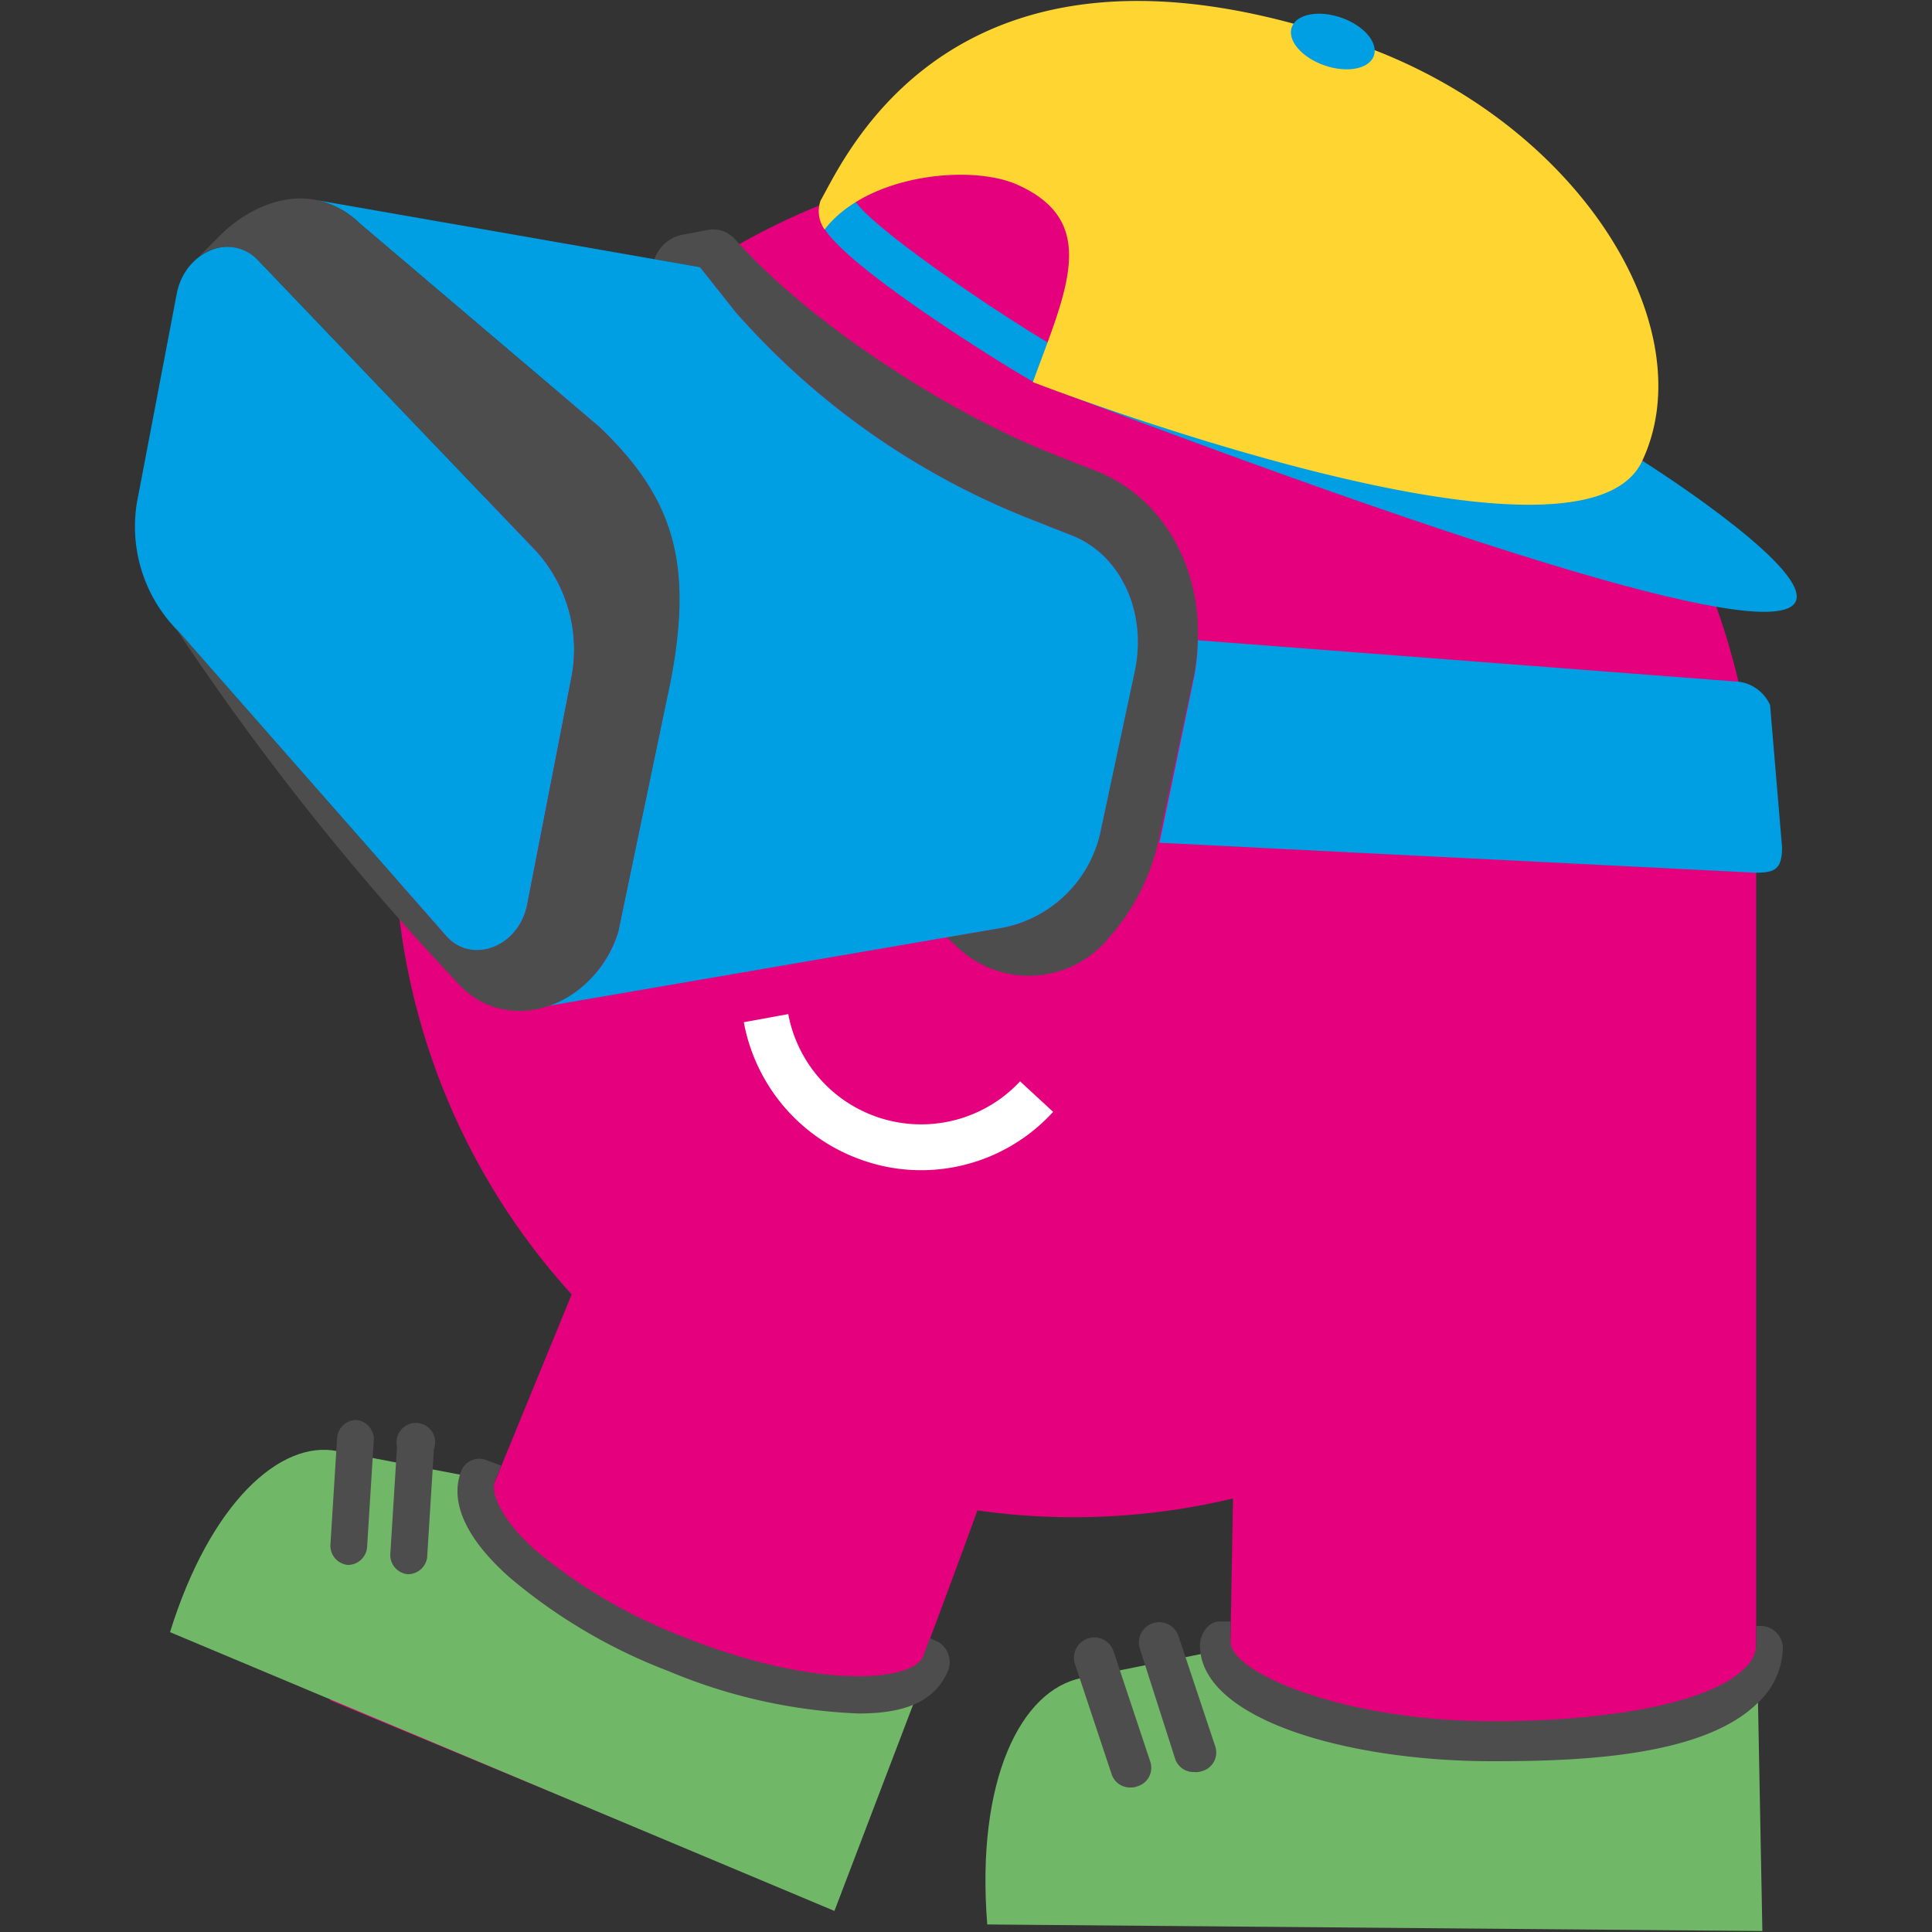
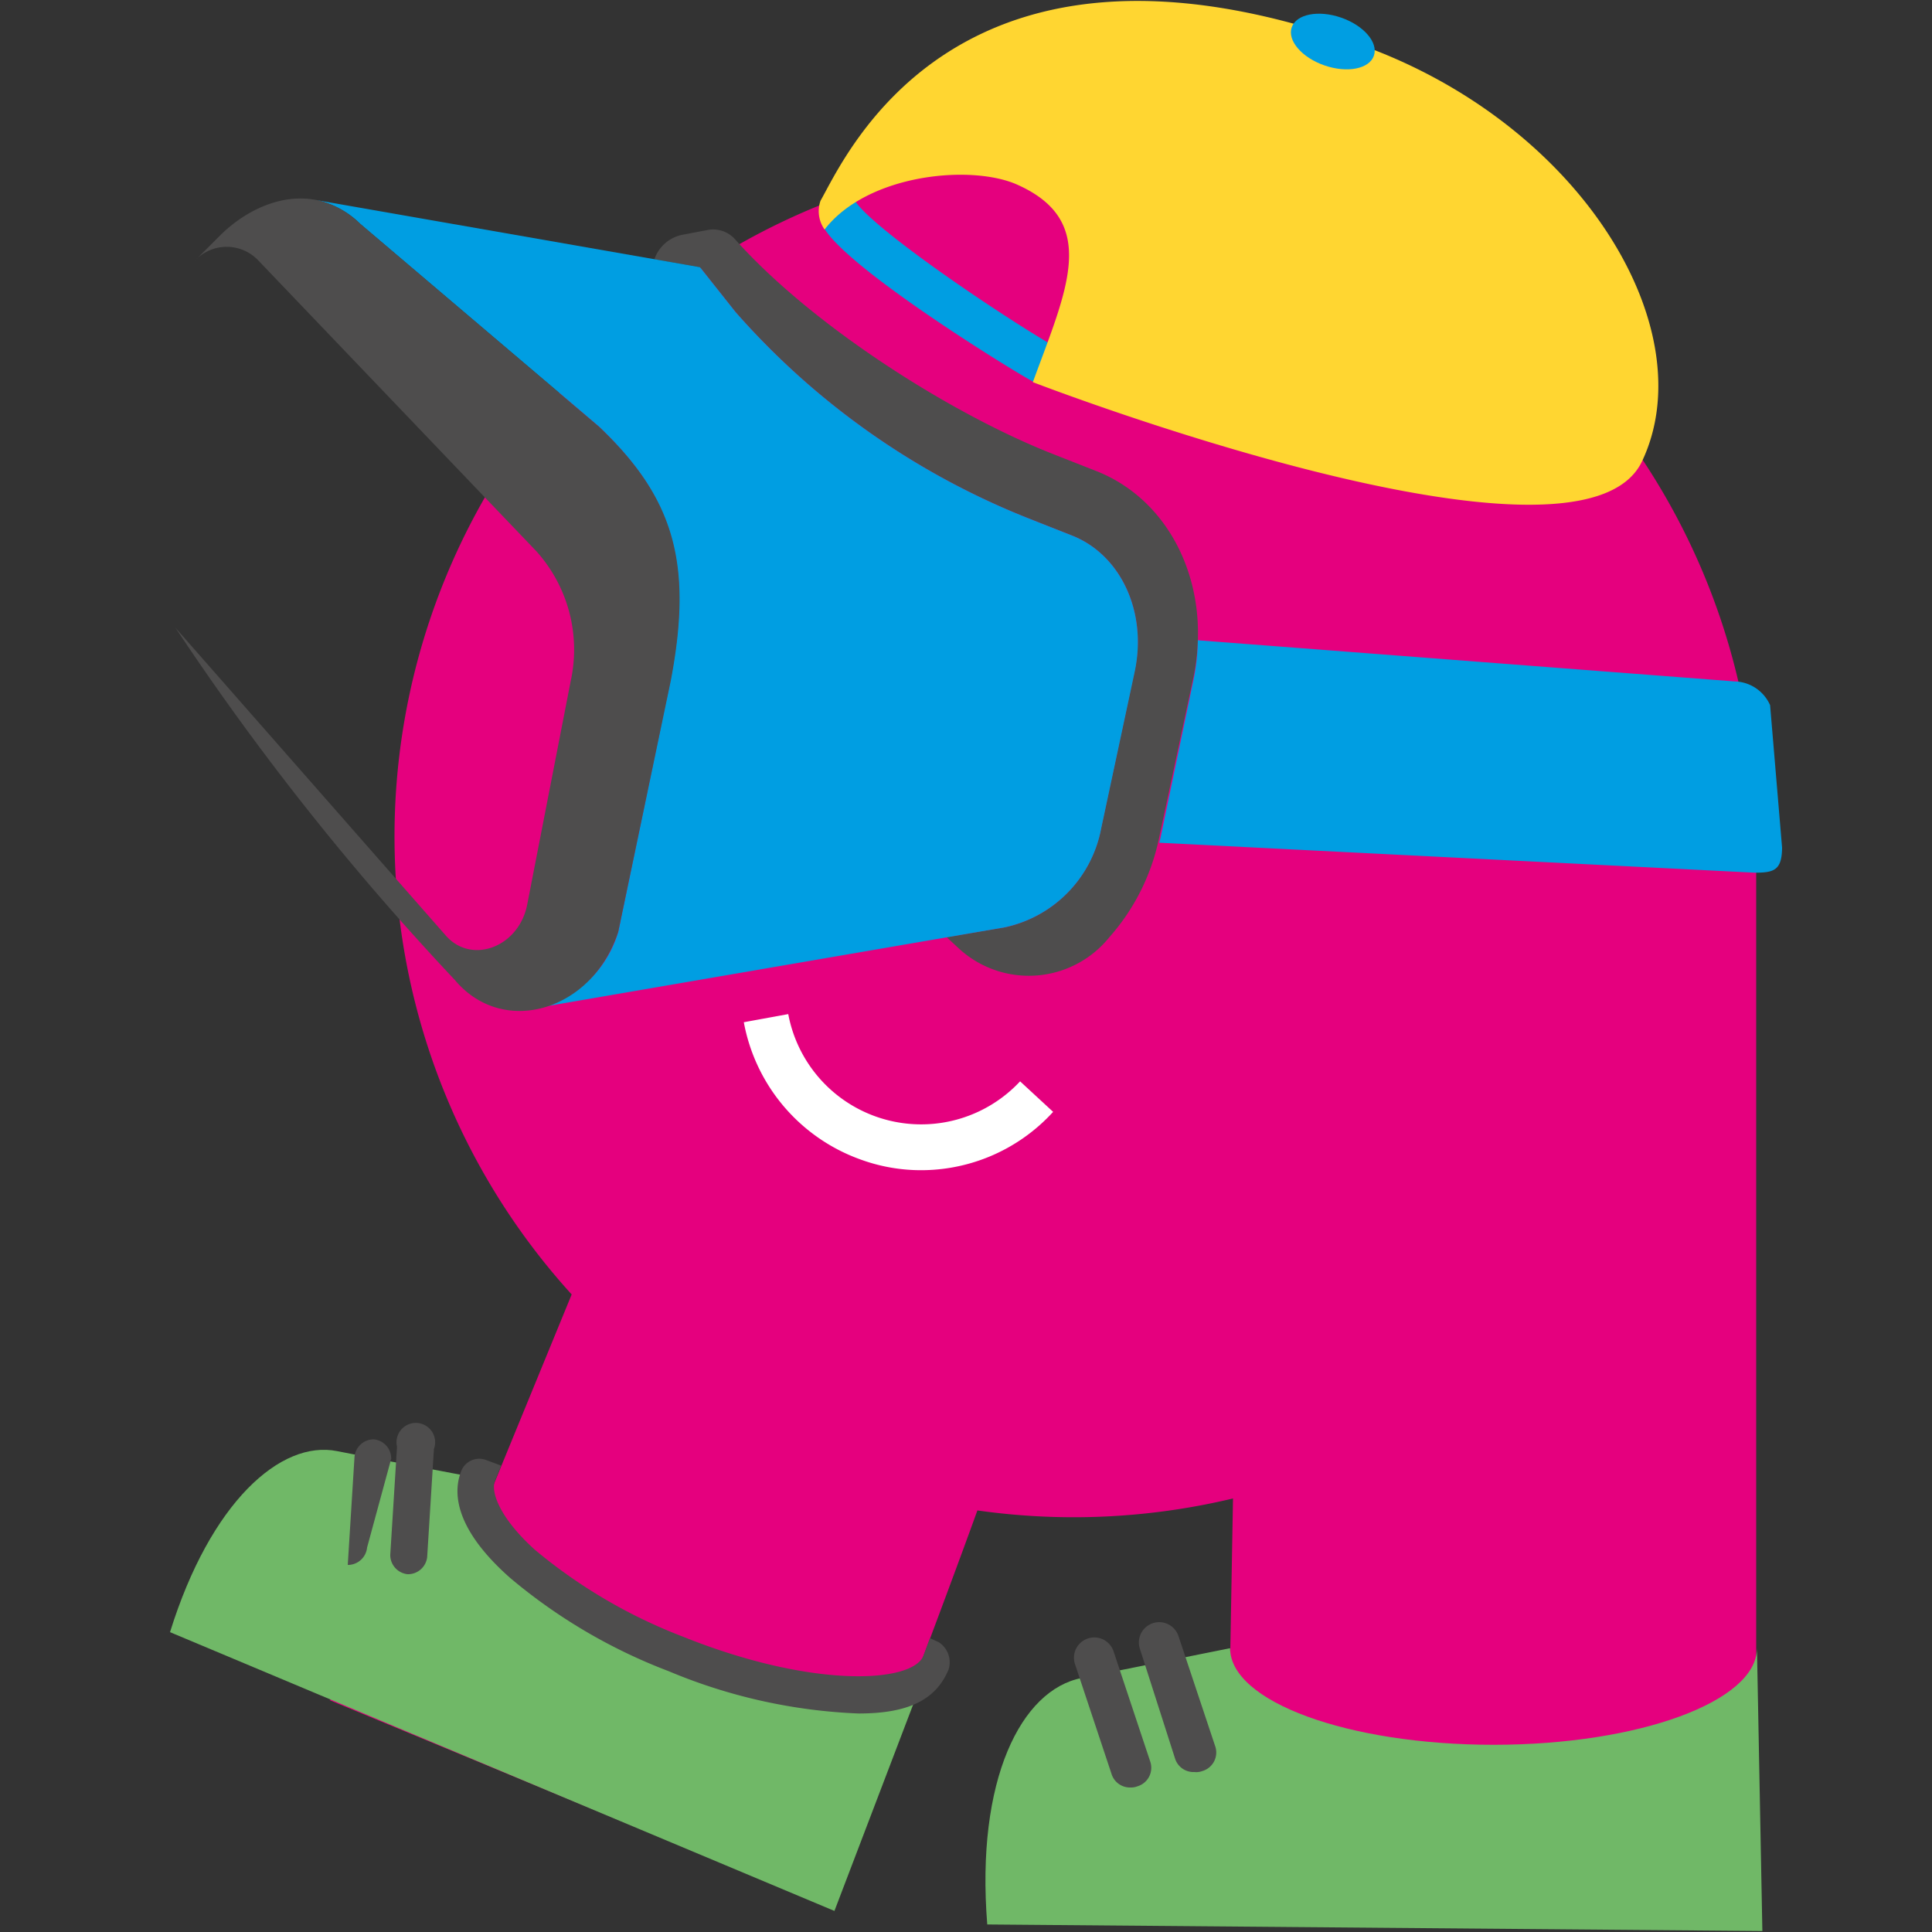
<svg xmlns="http://www.w3.org/2000/svg" viewBox="0 0 100 100">
  <rect x="0" y="0" width="100" height="100" fill="#333333" stroke="none" />
  <defs>
    <style>.a{fill:#e5007e;}.b{fill:#009ee2;}.c{fill:#4e4d4d;}.d{fill:url(#a);}.e{fill:#fff;}.f{fill:#70b867;}.g{fill:#ffd631;}</style>
    <linearGradient id="a" x1="16.03" y1="10.31" x2="16.18" y2="10.31" gradientUnits="userSpaceOnUse">
      <stop offset="0" stop-color="#203b8e" />
      <stop offset="1" stop-color="#1e3c90" />
    </linearGradient>
  </defs>
  <title>I-</title>
  <path class="a" d="M63.82,77.56l-.27,15.23-2,4.47H90.9v-54A35.24,35.24,0,1,0,29.59,67l-7.26,17.7L17.06,88l25.82,10.7.82-2.17c.5-1.3,4.84-12.67,6.89-18.35A35.46,35.46,0,0,0,63.82,77.56Z" />
-   <path class="b" d="M23.08,48.43,8.76,32.16a7.66,7.66,0,0,1-1.6-6.53l2-10.49C9.61,13,12,12,13.34,13.45L27.76,28.53a7.61,7.61,0,0,1,1.78,6.72L27.29,46.81C26.87,49,24.42,50,23.08,48.43Z" />
  <path class="c" d="M56.74,24.38l-2.29-.9C49.12,21.37,42,16.82,38.05,12.39h0a1.52,1.52,0,0,0-1.4-.49l-1.37.26a1.94,1.94,0,0,0-1.41,1.26l2.36.41,1.84,2.32A39.61,39.61,0,0,0,53.21,26.82l2.28.9c2.52,1,3.89,3.94,3.24,7L57,42.83A6.46,6.46,0,0,1,52,48l-3,.51.67.62a5.35,5.35,0,0,0,7.75-.62,11.15,11.15,0,0,0,2.56-5.07l1.74-8.15C62.82,30.51,60.69,25.93,56.74,24.38Z" />
  <path class="b" d="M55.49,27.72l-2.28-.9A39.61,39.61,0,0,1,38.07,16.15l-1.84-2.32L16.28,10.34a4.55,4.55,0,0,1,2.37,1.25L31,22.08c3.89,3.71,4.85,7.1,3.7,13.17L32,48.23a5.81,5.81,0,0,1-3.71,3.85h0L52,48a6.46,6.46,0,0,0,5-5.13l1.74-8.14C59.38,31.66,58,28.71,55.49,27.72Z" />
  <path class="d" d="M16,10.3h.15Z" />
  <path class="c" d="M10.05,13.53l-.09.08h0Z" />
  <path class="c" d="M31,22.08,18.65,11.59c-2.48-2.37-5.49-1.14-7.22.56L10.08,13.5a2.25,2.25,0,0,1,3.26-.05L27.76,28.53a7.61,7.61,0,0,1,1.78,6.72L27.29,46.81c-.42,2.2-2.87,3.14-4.21,1.62l-14-15.94h0A136.84,136.84,0,0,0,23.54,50.72c2.51,3,7.14,1.59,8.46-2.49l2.72-13C35.87,29.18,34.91,25.79,31,22.08Z" />
  <path class="b" d="M91.62,36.5a2.06,2.06,0,0,0-1.84-1.23L62,33.14a10.92,10.92,0,0,1-.24,2.11L60.06,43.4l-.06.22,30.82,1.55c1,0,1.41-.12,1.42-1.3Z" />
  <path class="e" d="M47.26,60.56A9.13,9.13,0,0,1,44.5,60a9.35,9.35,0,0,1-6-7.09l2.3-.42a7,7,0,0,0,12,3.48l1.71,1.58A9.25,9.25,0,0,1,47.26,60.56Z" />
  <path class="f" d="M90.94,85.31c0,2.75-6.1,5-13.63,5s-13.64-2.23-13.64-5L56,86.85c-3.15.6-5.5,5.28-4.9,12.76l40.12.34Z" />
  <path class="c" d="M58.53,92.52a1,1,0,0,1-1-.71l-1.89-5.68a1,1,0,0,1,2-.65l1.89,5.68a1,1,0,0,1-.66,1.3A.87.87,0,0,1,58.53,92.52Z" />
  <path class="c" d="M61.82,91.72a1,1,0,0,1-1-.7L59,85.34a1,1,0,1,1,2-.65l1.89,5.67a1,1,0,0,1-.66,1.31A.89.89,0,0,1,61.82,91.72Z" />
-   <path class="c" d="M91.21,84.16H90.9v1a1.76,1.76,0,0,1-.64,1.22c-1.67,1.68-6.65,2.71-13,2.71-7.66,0-13.52-2.48-13.57-4.1l0-1.06h-.58c-.57,0-1,.66-1,1.23,0,3.83,7.64,6,15.12,6,4.17,0,10.84-.16,13.73-3a4,4,0,0,0,1.32-2.85A1.16,1.16,0,0,0,91.21,84.16Z" />
  <path class="f" d="M48.08,86.09c-1,2.4-7,2.19-13.46-.47s-11-6.74-10-9.14c0,0-6.29-1.19-7.17-1.37-2.92-.59-6.56,2.65-8.65,9.37L43.19,98.91Z" />
-   <path class="c" d="M18.05,81H18a1,1,0,0,1-.9-1l.35-5.6a1,1,0,0,1,1-.9,1,1,0,0,1,.9,1L19,80.1A1,1,0,0,1,18.05,81Z" />
+   <path class="c" d="M18.05,81H18l.35-5.6a1,1,0,0,1,1-.9,1,1,0,0,1,.9,1L19,80.1A1,1,0,0,1,18.05,81Z" />
  <path class="c" d="M21.16,81.48h-.07a1,1,0,0,1-.89-1l.35-5.6a1,1,0,1,1,1.91.12l-.35,5.6A1,1,0,0,1,21.16,81.48Z" />
  <path class="c" d="M48.59,85l-.46-.21-.34.92s0,0,0,0c-.57,1.4-5.71,1.71-12.45-1a27,27,0,0,1-7.65-4.49c-1.82-1.64-2.3-3-2.07-3.57l.32-.79-.78-.29a1,1,0,0,0-1.27.53c-.46,1.11-.39,3,2.5,5.56a28.33,28.33,0,0,0,8.22,4.84,28.21,28.21,0,0,0,9.83,2.19c2.55,0,4-.69,4.66-2.28A1.24,1.24,0,0,0,48.59,85Z" />
-   <path class="b" d="M85.06,23.88s31.68,20-31.53-4.1Z" />
  <path class="b" d="M54.11,19.89a1.46,1.46,0,0,1-.58-.11c-.41-.16-9.35-5.61-10.83-7.9a1.17,1.17,0,0,1,.22-1.58.82.82,0,0,1,1.32.07c.82,1.38,7.41,5.87,10.44,7.62a1,1,0,0,1-.57,1.9Z" />
  <path class="g" d="M70.47,2.34c-20.94-7.54-26.69,5.75-28,8.05a1.64,1.64,0,0,0,.21,1.49c2.23-2.89,7.63-3.39,10-2.31,4.26,1.92,2.52,5.45.78,10.21,0,0,28.29,10.93,31.53,4.1S81.89,6.45,70.47,2.34Z" />
  <ellipse class="b" cx="69" cy="2.15" rx="1.31" ry="2.25" transform="translate(44.41 66.66) rotate(-70.93)" />
</svg>